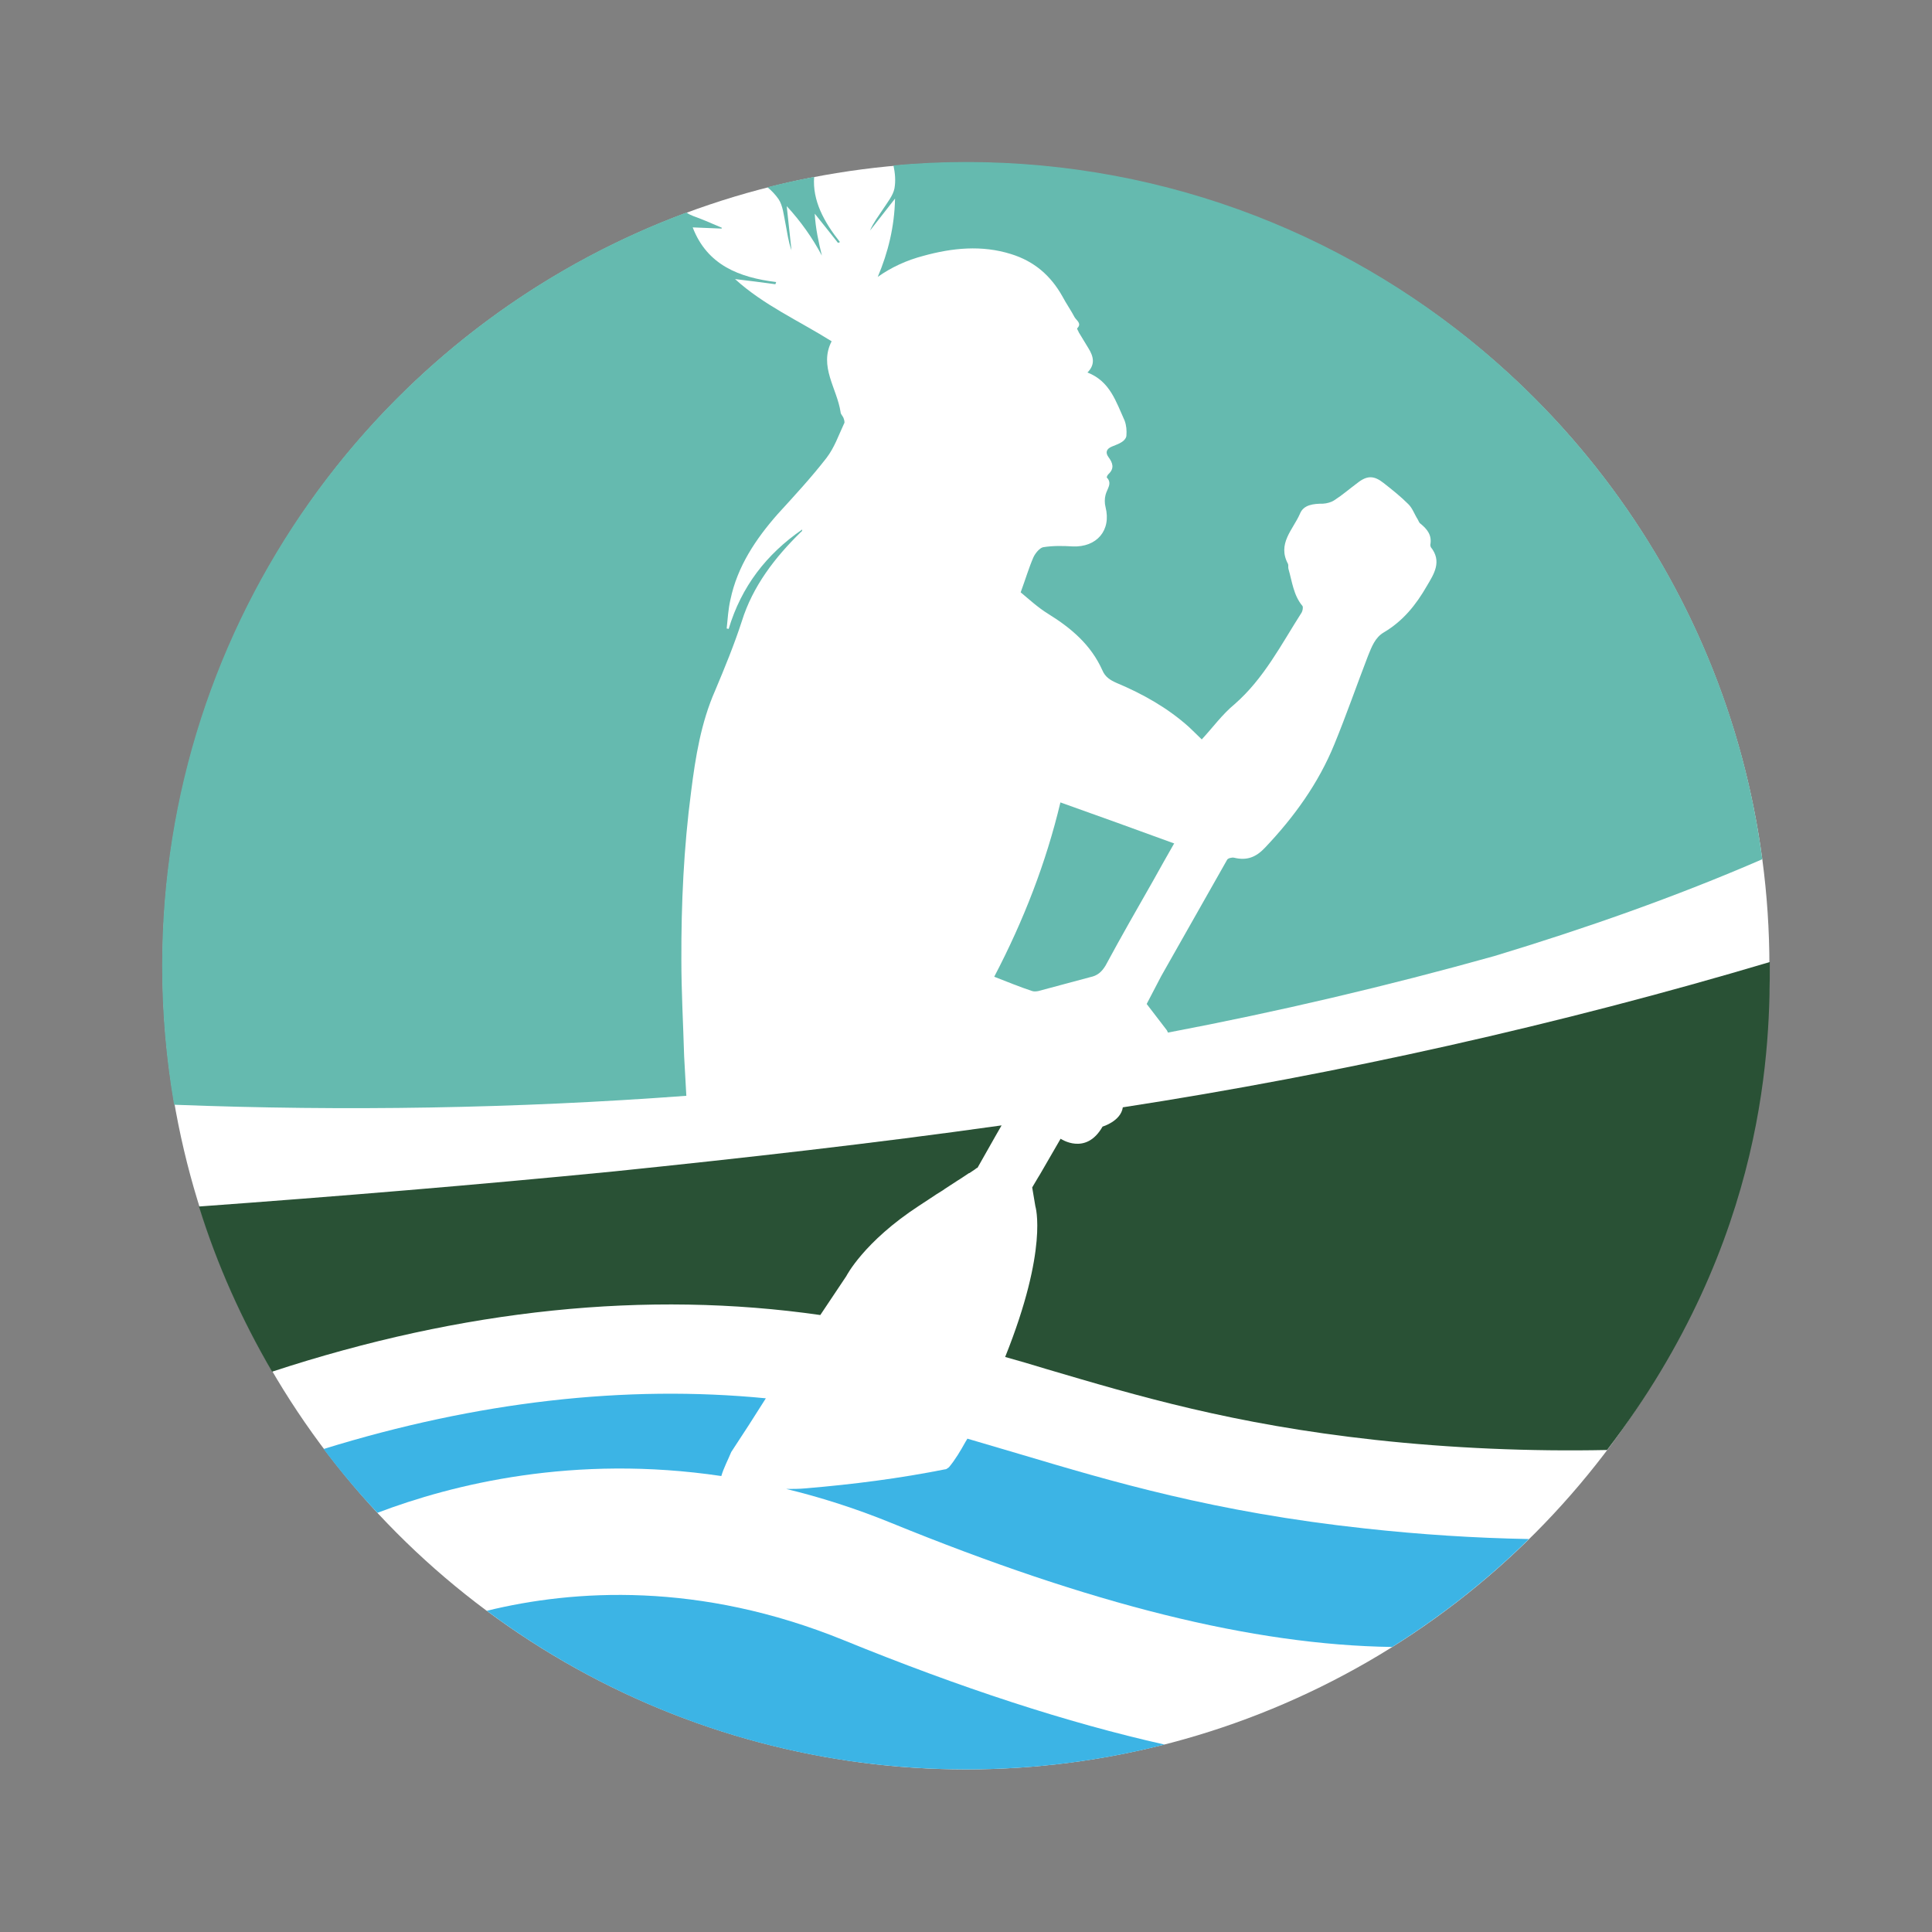
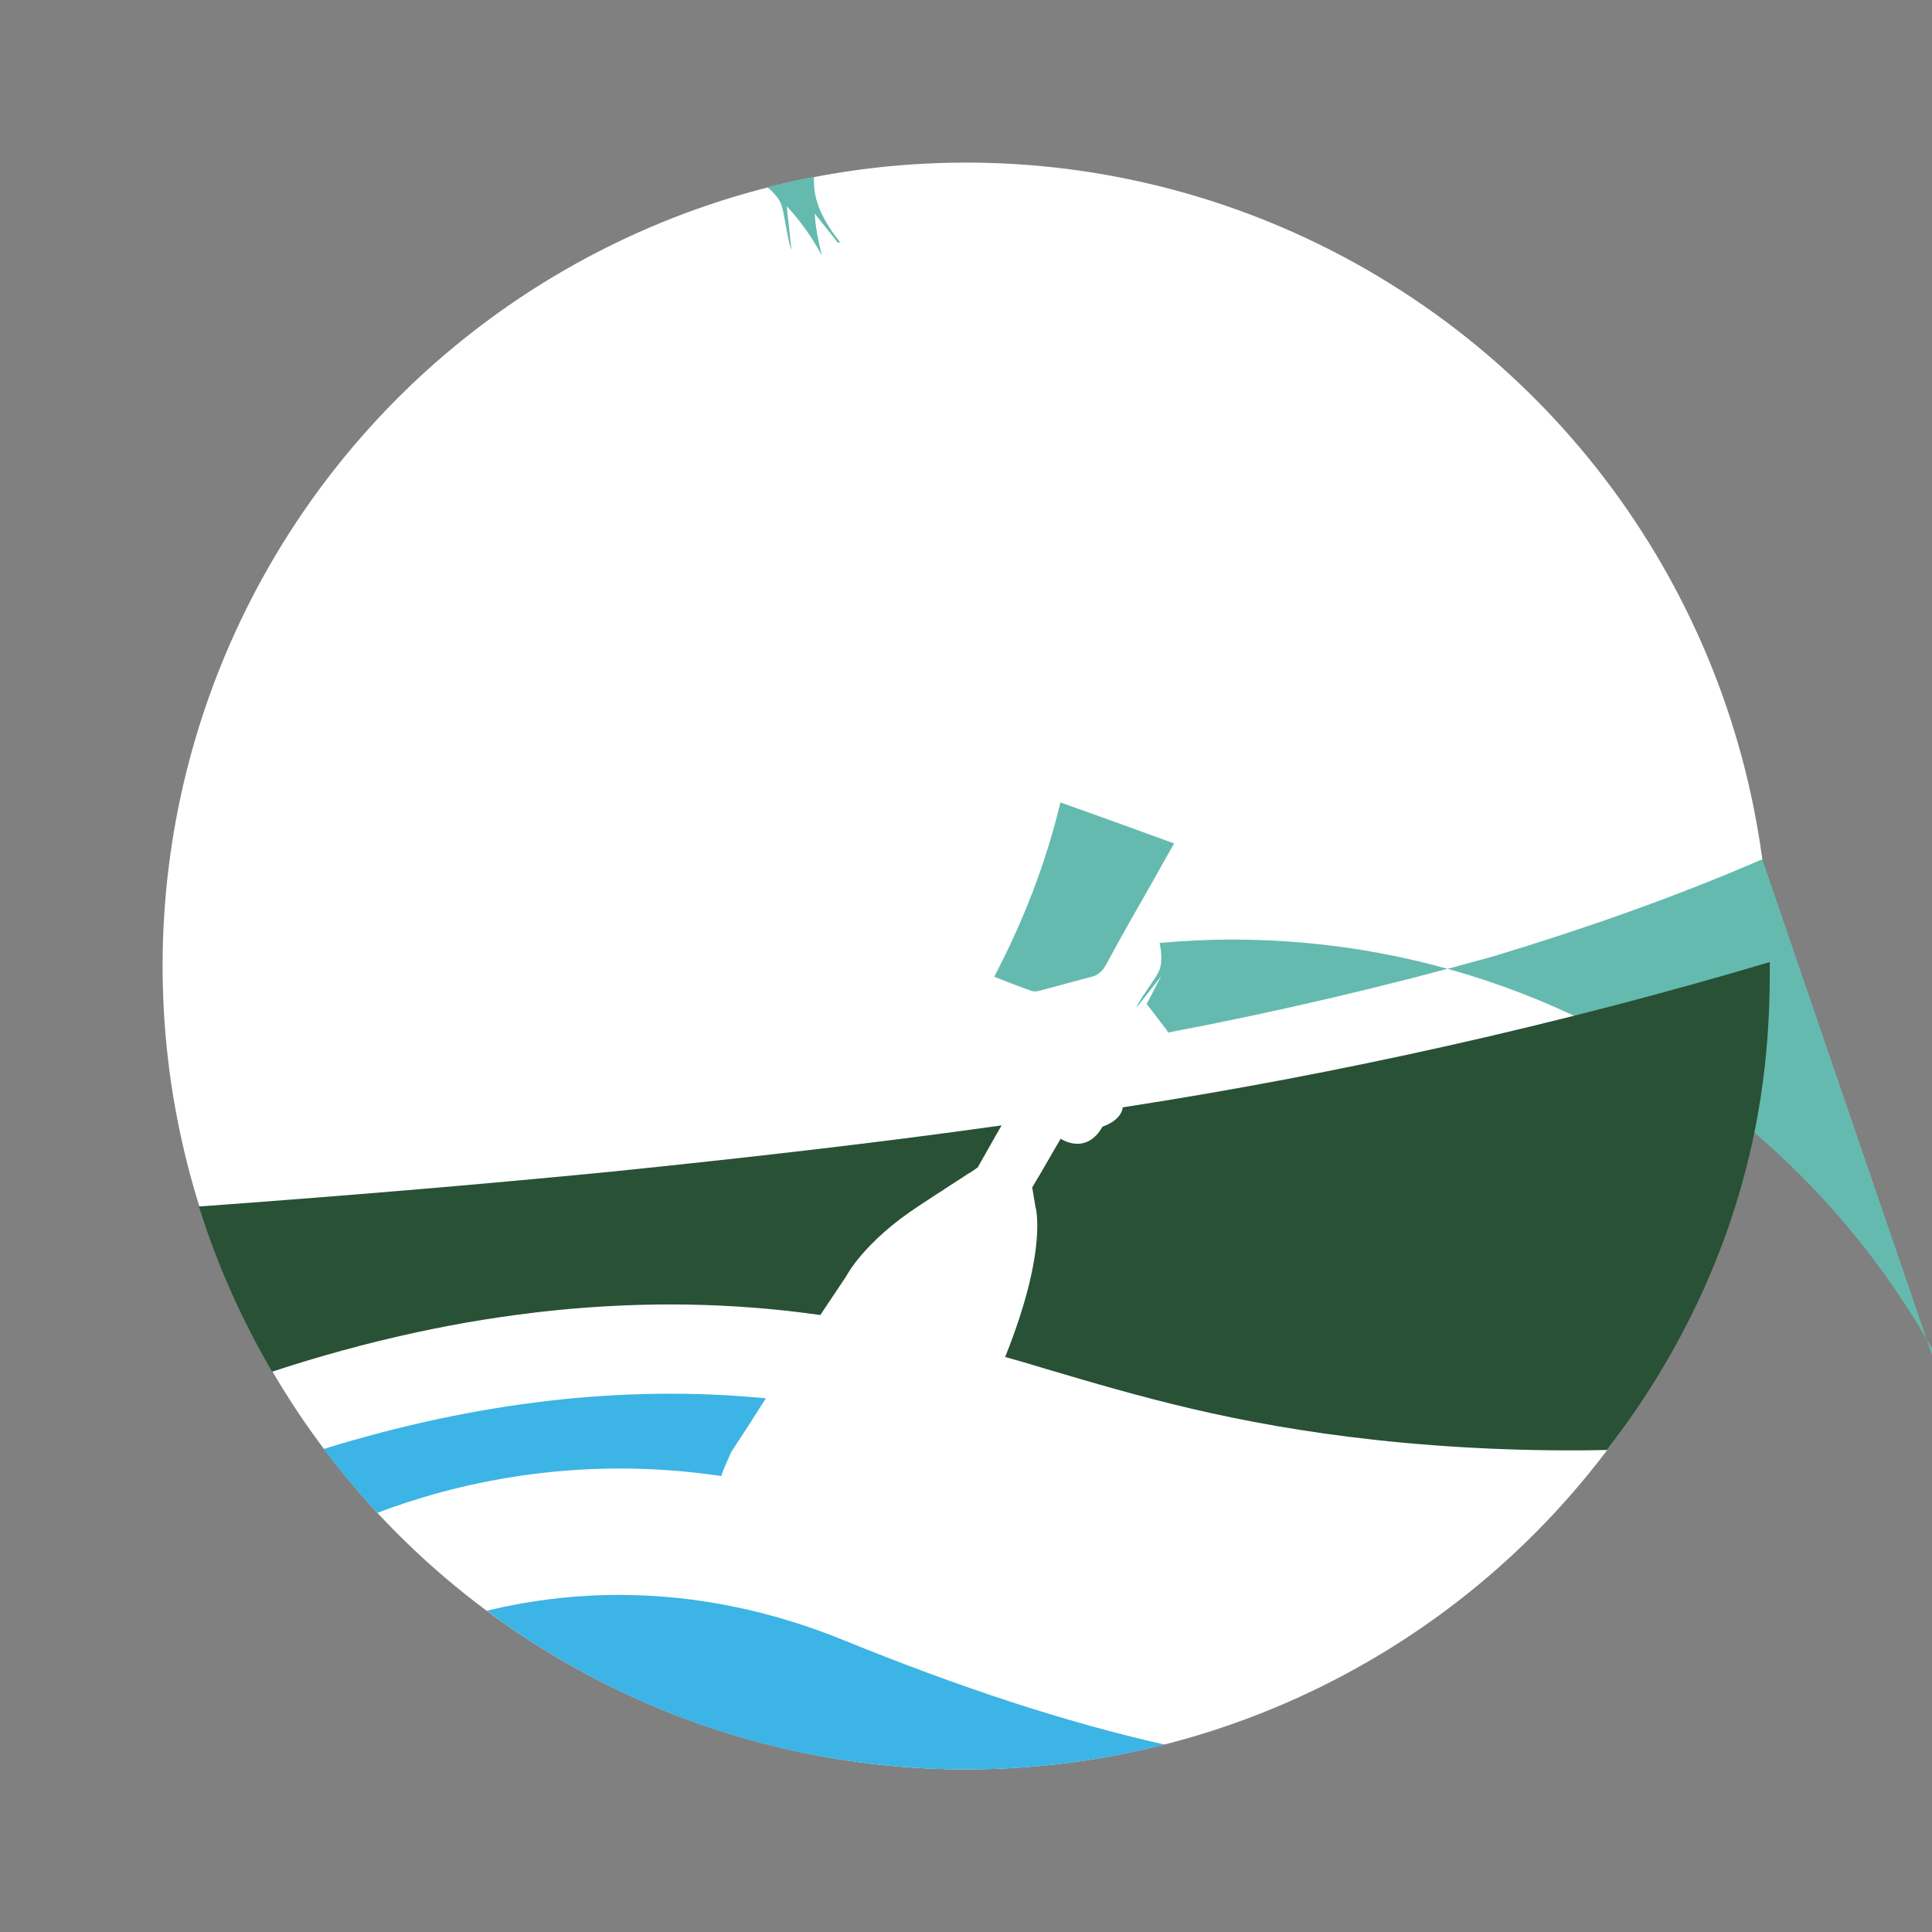
<svg xmlns="http://www.w3.org/2000/svg" id="Layer_1" viewBox="0 0 97.2 97.2">
  <rect x="0" y="0" width="97.2" height="97.2" fill="#808080" stroke="none" />
  <circle cx="48.6" cy="48.6" r="40.42" fill="#fff" />
-   <path d="M42.47,21.3c-.28.6-.49,1.22-.89,1.74-.76.98-1.61,1.9-2.46,2.83-1.09,1.24-2.02,2.62-2.37,4.29-.11.47-.14.97-.19,1.46.03,0,.08.02.1.02.64-2.13,1.9-3.76,3.7-5,0,.07-.02.1-.07.13-1.3,1.27-2.42,2.72-2.97,4.49-.38,1.17-.86,2.34-1.34,3.48-.71,1.61-.99,3.34-1.21,5.09-.37,2.82-.5,5.63-.49,8.47,0,1.58.09,3.16.14,4.85l.11,1.98c-8.58.64-17.2.78-25.77.45-.39-2.27-.6-4.6-.6-6.98,0-17.39,10.97-32.21,26.38-37.91.1.08.21.13.34.18.5.18.97.39,1.44.59l-.02.04c-.5-.02-.99-.04-1.45-.06.73,1.9,2.34,2.52,4.2,2.75l-.04.11c-.68-.09-1.33-.18-2.03-.26,1.44,1.31,3.2,2.09,4.86,3.13-.65,1.26.27,2.37.45,3.56,0,.1.1.19.14.28.04.1.08.23.04.3Z" fill="#65baaf" />
-   <path d="M88.66,43.23c-4.36,1.89-8.89,3.48-13.48,4.87-5.4,1.51-10.89,2.8-16.42,3.85-.03-.07-.05-.11-.05-.11l-1.02-1.33.73-1.4c1.13-1.99,2.22-3.92,3.32-5.86.04-.07.23-.12.34-.1.65.16,1.11-.02,1.57-.51,1.46-1.54,2.68-3.23,3.48-5.19.6-1.46,1.12-2.96,1.69-4.44.19-.47.36-.94.81-1.2.96-.57,1.61-1.38,2.15-2.32.37-.62.78-1.25.2-1.97,0-.04-.03-.08-.02-.11.09-.49-.16-.79-.49-1.06-.08-.05-.1-.15-.15-.23-.16-.25-.26-.56-.47-.76-.39-.39-.82-.73-1.24-1.06-.48-.38-.83-.39-1.32,0-.39.29-.76.61-1.15.86-.16.11-.39.17-.58.18-.48,0-.98.05-1.16.51-.35.8-1.15,1.5-.6,2.52.03.07,0,.16.02.24.19.65.25,1.33.71,1.88.04.07,0,.25-.04.32-1.03,1.61-1.9,3.33-3.38,4.62-.63.52-1.1,1.18-1.65,1.77-.21-.2-.42-.42-.65-.63-1.07-.96-2.32-1.66-3.63-2.21-.32-.14-.58-.3-.72-.64-.57-1.27-1.55-2.11-2.73-2.84-.52-.32-.98-.75-1.38-1.08.25-.68.41-1.23.64-1.76.09-.2.31-.47.49-.51.5-.08.99-.07,1.49-.04,1.2.05,1.95-.8,1.65-1.98-.05-.19-.05-.42,0-.61.07-.3.36-.58.06-.88,0-.04.05-.14.09-.17.31-.29.21-.57,0-.85-.18-.25-.09-.42.16-.53.18-.08.36-.13.52-.24.1-.06.22-.2.22-.32.02-.24,0-.51-.09-.75-.43-.94-.73-1.98-1.87-2.42.42-.42.29-.83.05-1.22-.16-.26-.32-.53-.48-.79-.03-.08-.1-.18-.09-.21.25-.24-.02-.39-.12-.55-.19-.36-.43-.7-.62-1.06-.59-1.05-1.42-1.77-2.59-2.13-1.47-.46-2.95-.31-4.4.09-.84.22-1.61.57-2.3,1.06.52-1.23.84-2.52.87-3.94l-1.26,1.61c.17-.4.42-.72.65-1.07.22-.34.51-.69.58-1.05.07-.39.03-.78-.05-1.16,1.2-.11,2.42-.17,3.65-.17,20.5,0,37.43,15.27,40.06,35.06Z" fill="#65baaf" />
+   <path d="M88.66,43.23c-4.36,1.89-8.89,3.48-13.48,4.87-5.4,1.51-10.89,2.8-16.42,3.85-.03-.07-.05-.11-.05-.11l-1.02-1.33.73-1.4l-1.26,1.61c.17-.4.42-.72.65-1.07.22-.34.51-.69.58-1.05.07-.39.03-.78-.05-1.16,1.2-.11,2.42-.17,3.65-.17,20.5,0,37.43,15.27,40.06,35.06Z" fill="#65baaf" />
  <path d="M80.85,72.95c-3.86.08-7.85-.09-11.68-.51-7.18-.79-11.94-2.21-16.55-3.57-.69-.21-1.36-.41-2.05-.6,2.19-5.46,1.52-7.58,1.52-7.58l-.16-.95.29-.49.11-.18,1.03-1.78s1.27.87,2.11-.61c0,0,.92-.27,1.02-.97,10.84-1.67,22.01-4.17,32.55-7.31,0,3.94-.04,13.9-8.18,24.54Z" fill="#295135" />
  <path d="M42.16,12.22c-.39-.49-.77-.98-1.17-1.47.04.73.19,1.42.36,2.11-.47-.88-1.05-1.71-1.77-2.49l.24,2.22c-.16-.44-.21-.88-.3-1.33-.09-.43-.13-.91-.35-1.24-.16-.23-.35-.43-.56-.6.78-.2,1.55-.37,2.35-.52-.09,1.19.49,2.26,1.3,3.28l-.1.04Z" fill="#65baaf" />
  <path d="M58.59,87.77c-3.21.82-6.54,1.25-9.99,1.25-9.03,0-17.38-2.97-24.11-7.98,4.37-1.07,10.69-1.48,17.96,1.48,5.89,2.4,11.24,4.15,16.14,5.25Z" fill="#3cb4e5" />
  <path d="M38.53,70.35c-.58.92-1.15,1.81-1.74,2.7-.17.41-.38.8-.5,1.21-7.41-1.1-13.51.41-17.3,1.85-.97-1.02-1.86-2.09-2.71-3.21,7.73-2.39,15.2-3.24,22.25-2.55Z" fill="#3cb4e5" />
-   <path d="M76.92,77.43c-2.08,2.05-4.39,3.87-6.88,5.43-7.02-.1-15.17-2.15-25.2-6.24-1.81-.74-3.56-1.29-5.28-1.71.33,0,.64,0,.97-.03,2.38-.2,4.74-.5,7.08-.97.04-.03.09-.06.13-.09.32-.38.59-.84.84-1.29.03-.05.06-.09.09-.15.89.26,1.77.52,2.68.79,4.57,1.36,9.75,2.91,17.34,3.73,2.74.3,5.48.48,8.24.53Z" fill="#3cb4e5" />
  <path d="M50.39,56.62l-.31.54-.9,1.59s0,0-.05.02l-.05.04s-.04.03-.07.05l-.24.16s0,0-.02,0l-.33.22c-.07.05-.14.09-.22.14l-.66.43c-.06.05-.13.09-.21.14l-.21.13c-.26.18-.55.36-.88.58-2.79,1.82-3.66,3.54-3.66,3.54l-1.31,1.96c-8.71-1.25-17.99-.3-27.58,2.85-1.52-2.6-2.77-5.38-3.68-8.31,6.99-.51,13.91-1.08,20.92-1.77,6.5-.67,12.99-1.4,19.45-2.31Z" fill="#295135" />
  <path d="M59.08,42.42c-.33.57-.69,1.22-1.06,1.88-.81,1.42-1.63,2.85-2.4,4.28-.2.33-.42.51-.77.58-.88.23-1.73.47-2.61.7-.1.02-.23.03-.31,0-.64-.21-1.24-.46-1.91-.72,1.49-2.85,2.61-5.75,3.33-8.77,1.91.68,3.8,1.36,5.71,2.06Z" fill="#65baaf" />
</svg>